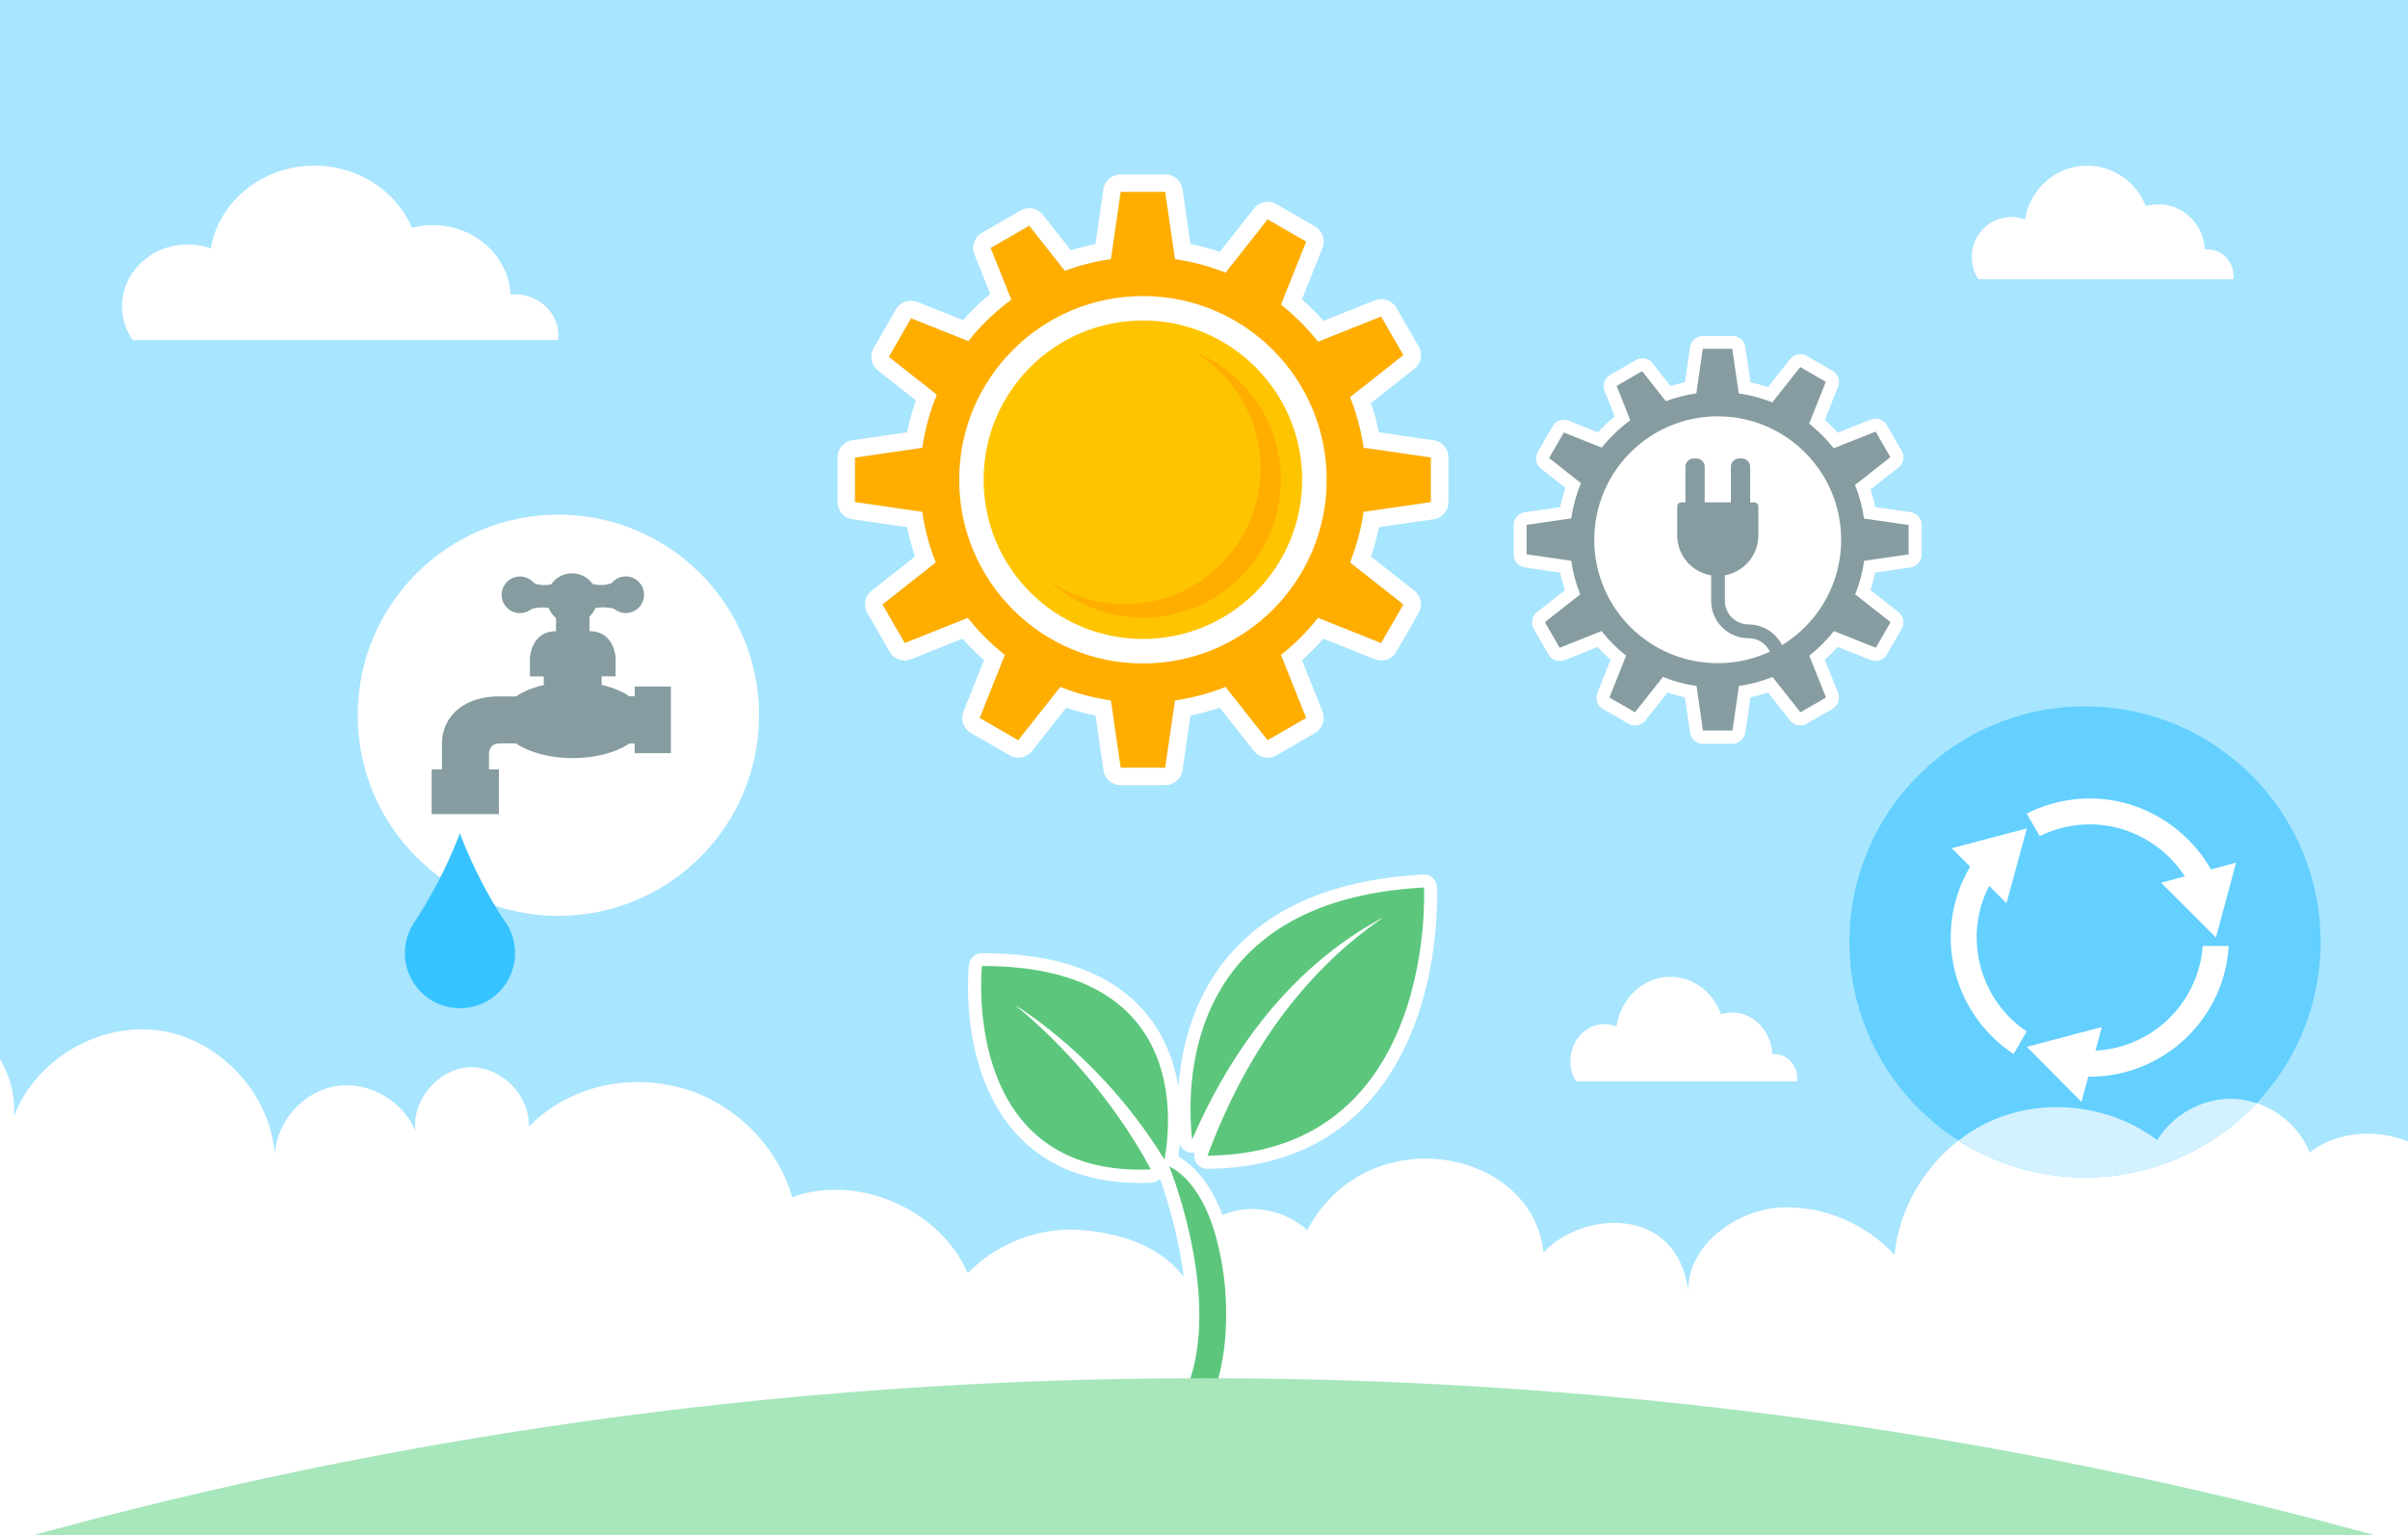
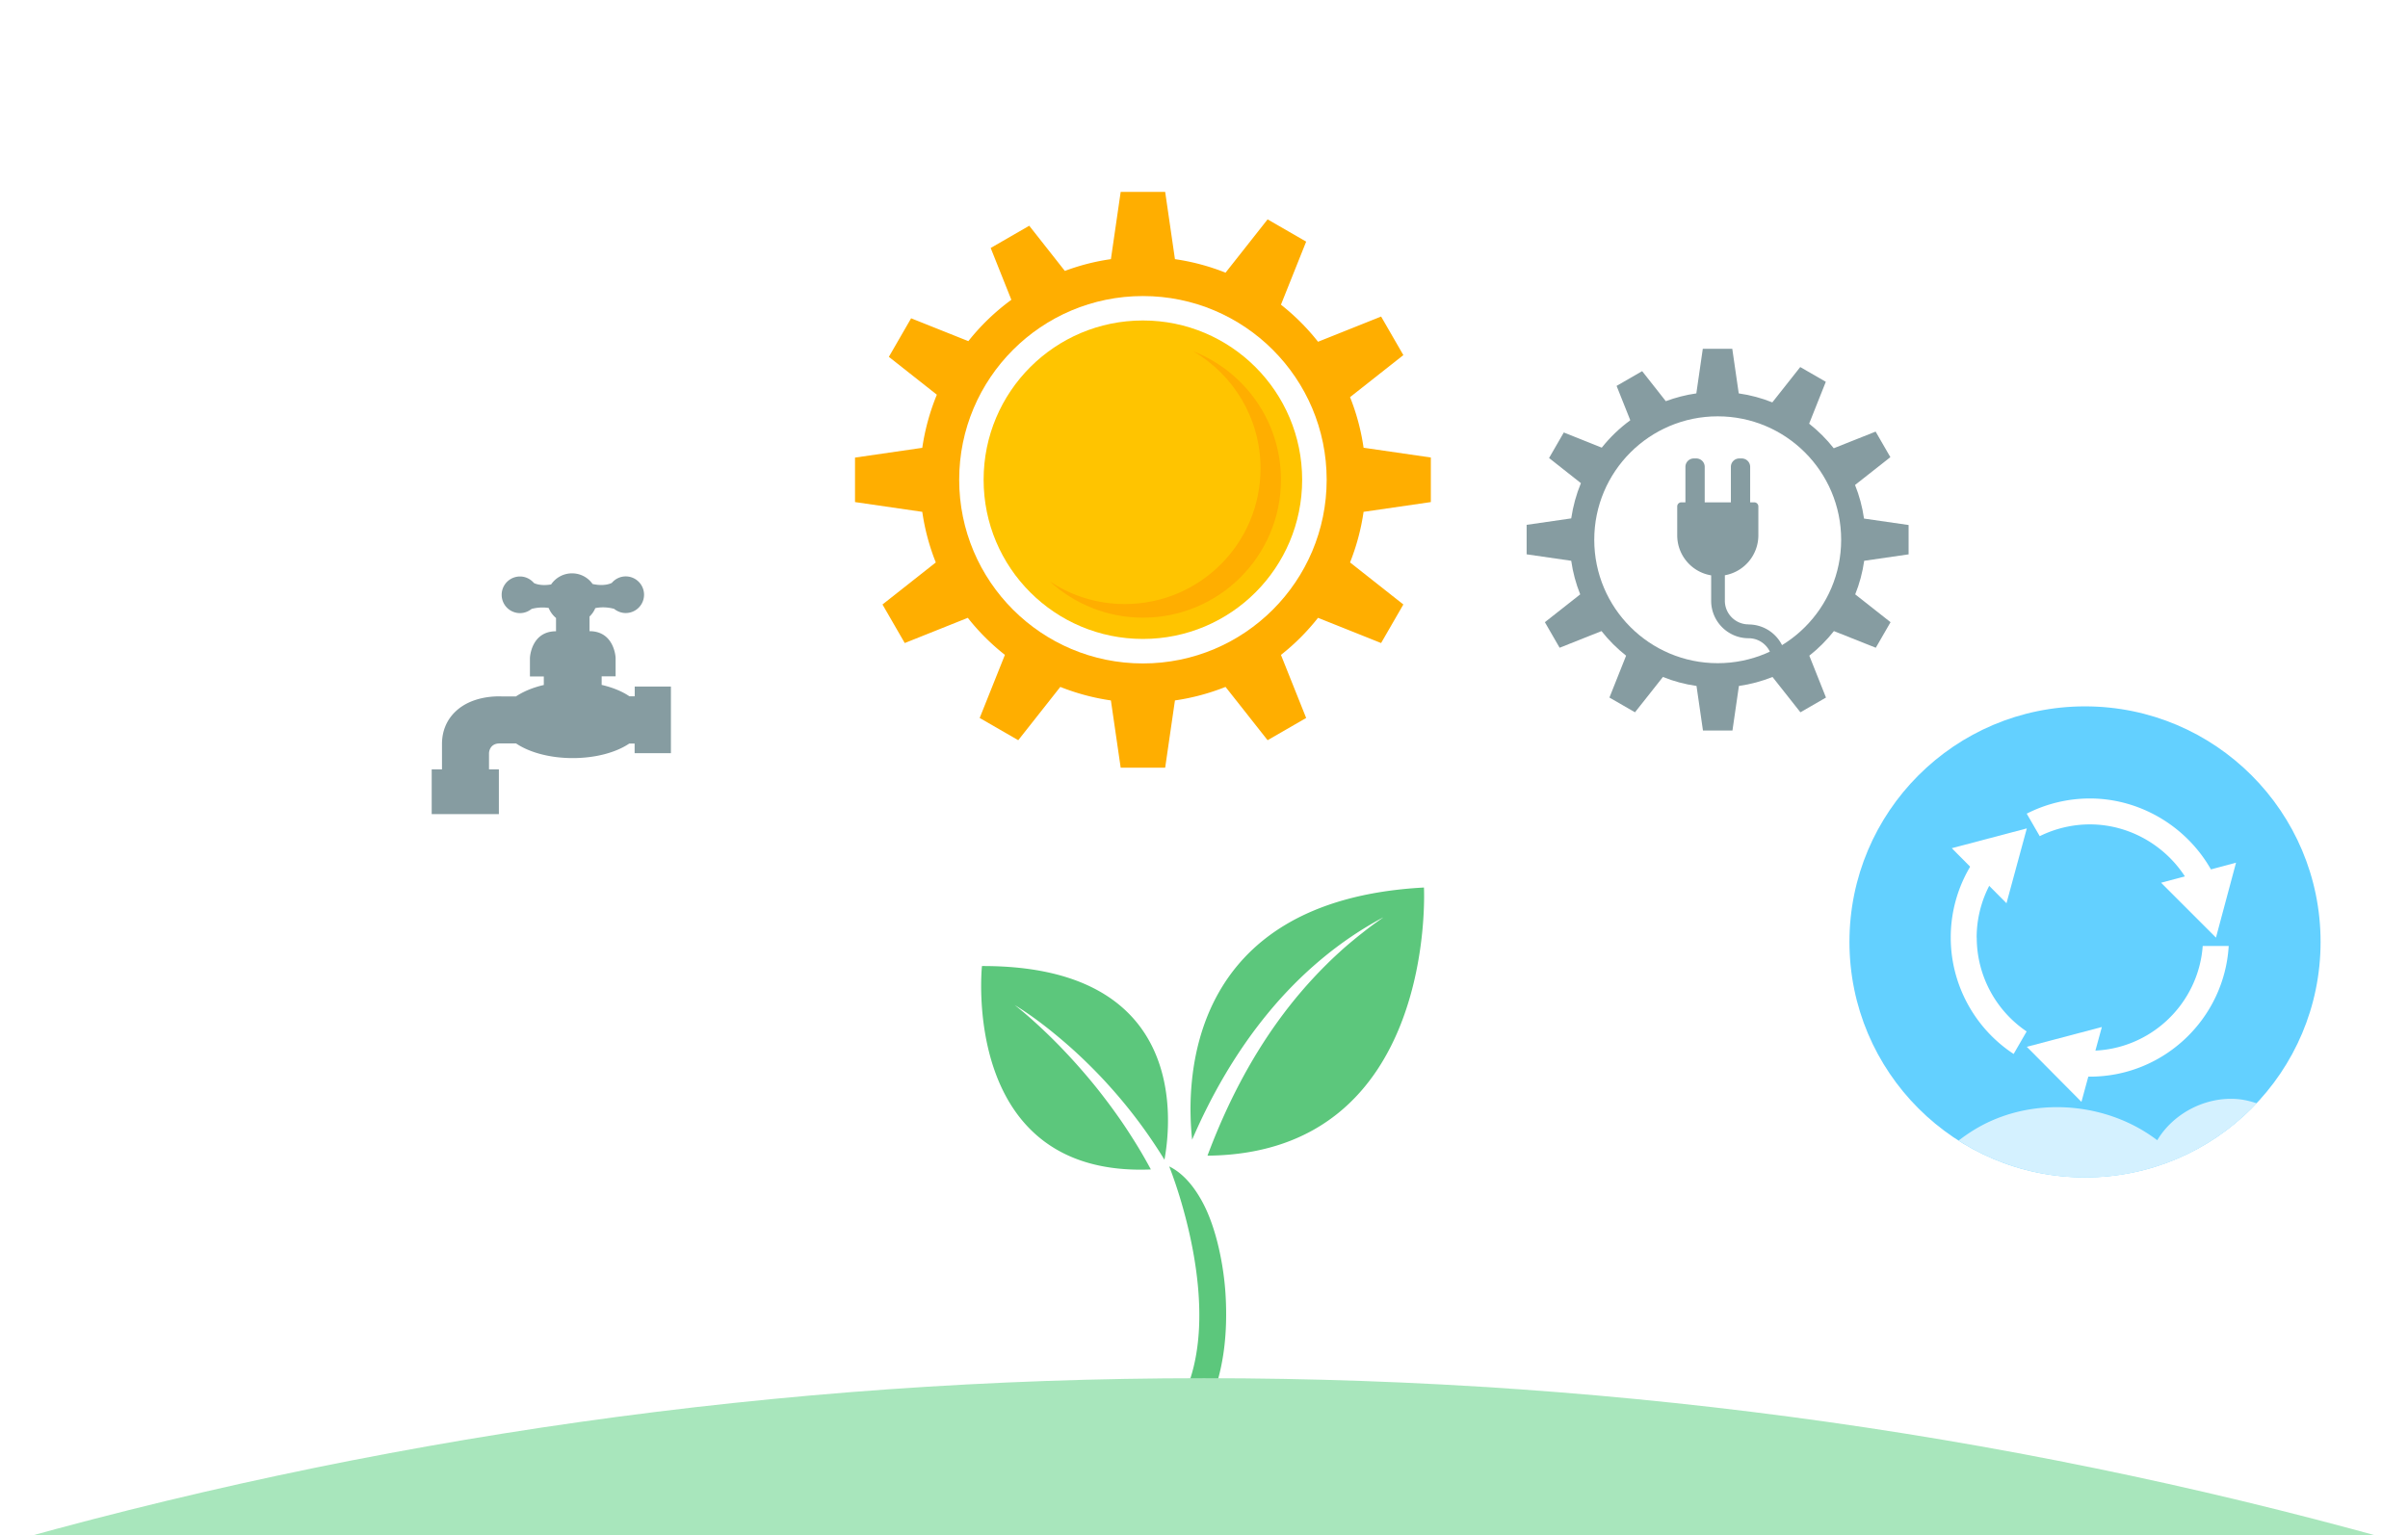
<svg xmlns="http://www.w3.org/2000/svg" viewBox="2 2 276 176">
  <defs>
    <style>.cls-10,.cls-3,.cls-5{stroke-width:0}.cls-3{fill:#ffae00}.cls-5{fill:#869ca1}.cls-10{fill:#fff}</style>
  </defs>
-   <path d="M0 0h280v180H0z" style="fill:#a8e5ff;stroke-width:0" />
  <path d="M279.98 179.98v-46.12c-3.94-2.51-9.5-2.62-13.25.26-1.34-3.36-4.69-5.83-8.3-6.12-3.61-.29-7.31 1.61-9.17 4.72-5.3-4.04-12.82-4.94-18.92-2.27s-10.55 8.79-11.19 15.43c-3.25-3.59-8.13-5.65-12.97-5.46-4.84.18-10.68 4.1-10.68 9.5-1.41-10.04-12.44-8.93-16.58-4.33-1.25-11.96-20.2-15.51-27.08-2.58-5.25-4.6-14.42-2.61-13.69 5.99-2.73-3.98-7.33-5.59-12.13-5.98-4.81-.4-9.75 1.47-13.1 4.94-3.22-7.37-12.54-11.41-20.12-8.72-1.76-6.08-6.92-11.06-13.06-12.61s-12.71.03-17.14 4.55c.17-3.6-3.17-6.96-6.77-6.82s-6.66 3.76-6.21 7.34c-1.39-3.53-5.42-5.81-9.17-5.17-3.74.63-6.8 4.11-6.95 7.91-.46-6.97-6.22-13.24-13.13-14.28-6.91-1.04-14.26 3.24-16.76 9.77.21-3.38-1.22-6.75-3.61-9.14V180h280l-.02-.02Z" class="cls-10" />
  <path d="M279.99 177.99c-44.31-12.9-89.92-19.4-136.45-19.72.45-2.48.59-5.19.4-8.12-.21-3.18-1.04-7.75-2.79-11.01-1.13-2.12-2.51-3.66-4.11-4.57.07-.42.13-.9.18-1.42.18.52.63.91 1.2.99.17.02.34.02.51 0a1.503 1.503 0 0 0 1.46 1.86c7.56-.07 13.66-2.53 18.15-7.3 8.85-9.42 8.18-24.39 8.15-25.02-.02-.4-.2-.77-.49-1.04-.3-.27-.69-.39-1.08-.38-10 .54-17.5 3.67-22.29 9.32-4.06 4.78-5.42 10.51-5.76 15.04-.46-2.82-1.54-5.84-3.74-8.47-3.81-4.56-10.09-6.87-18.66-6.87h-.12c-.77 0-1.41.58-1.49 1.34-.05.5-1.22 12.28 5.6 19.55 3.63 3.87 8.77 5.69 15.31 5.42.37-.02.72-.17.98-.42 1.09 3.01 4.33 13.08 2.39 21.1-46.83.24-92.75 6.93-137.35 19.91V180h280" class="cls-10" />
  <path d="M140.22 163.75c2.08-4.13 2.53-8.96 2.24-13.49-.19-2.98-.97-7.33-2.61-10.4-1.48-2.77-3.03-3.74-3.84-4.14.07.17 6.82 16.83 1.26 27.06-.17.31-.22.65-.17.98h3.13-.01Zm-4.75-28.79a57.11 57.11 0 0 0-6.45-8.6c-.79-.88-1.61-1.72-2.46-2.55-.84-.82-1.71-1.62-2.61-2.39-1.79-1.53-3.65-2.98-5.65-4.2.92.72 1.8 1.49 2.66 2.28s1.69 1.6 2.51 2.44c.81.84 1.6 1.69 2.36 2.56.76.87 1.51 1.76 2.22 2.67.71.91 1.41 1.84 2.07 2.78.67.94 1.3 1.91 1.91 2.88s1.19 1.97 1.74 2.98c.05.09.09.17.14.26-21.93.91-19.36-23.32-19.36-23.32 23.5-.06 21.75 17.66 20.92 22.19v.02Zm29.74-31.21s1.59 30.49-24.81 30.74c.07-.2.15-.4.23-.61 2.01-5.25 4.59-10.3 7.89-14.86 1.65-2.28 3.49-4.44 5.5-6.43.5-.5 1.02-.99 1.54-1.46.52-.48 1.06-.94 1.61-1.39.55-.46 1.11-.89 1.67-1.33.29-.21.57-.43.86-.63.29-.21.58-.41.87-.62-5.06 2.68-9.54 6.5-13.22 10.97-3.6 4.37-6.47 9.33-8.71 14.53-.69-6.37-.87-27.43 26.55-28.91h.02Z" style="fill:#5cc77c;stroke-width:0" />
  <path d="M280 180v-.37C235.57 166.86 188.6 160 140 160s-95.58 6.86-140 19.63v.37h280Z" style="fill:#a8e6bc;stroke-width:0" />
  <circle cx="240.98" cy="109.98" r="27" style="fill:#63d0ff;stroke-width:0" />
  <path d="M260.64 128.48c-.72-.24-1.46-.42-2.21-.48-3.61-.29-7.31 1.61-9.17 4.72-5.3-4.04-12.82-4.94-18.92-2.27-1.38.6-2.66 1.39-3.85 2.31a26.89 26.89 0 0 0 14.5 4.23c7.75 0 14.73-3.27 19.66-8.5h-.01Z" style="stroke-width:0;fill:#d4f1ff" />
  <path d="m249.7 103.2 6.29 6.29 2.3-8.59-8.59 2.3zM231.98 105.55l2.33-8.58-8.6 2.27 6.27 6.31zM242.91 119.74l-8.6 2.27 6.26 6.31 2.34-8.58z" class="cls-10" />
  <path d="m253.22 103.9 2.68-1.3c-2.66-5.5-8.3-9.06-14.36-9.06-2.52 0-5 .6-7.24 1.74l1.49 2.58c1.78-.88 3.76-1.35 5.75-1.35 4.93 0 9.52 2.9 11.69 7.38ZM228.56 109.49c0-2.62.79-5.16 2.27-7.33l-2.45-1.68a15.854 15.854 0 0 0-2.79 9.01c0 5.38 2.74 10.41 7.21 13.34l1.49-2.58a13.008 13.008 0 0 1-5.72-10.76h-.01ZM254.47 110.45c-.49 6.71-6.1 12.01-12.93 12.01-.33 0-.67-.01-1-.04l-.23 2.96c.41.03.82.05 1.23.05 8.47 0 15.41-6.64 15.91-14.98h-2.98Z" class="cls-10" />
  <circle cx="66" cy="84" r="23" class="cls-10" />
-   <path d="M59.88 107.66c-3.44-5.2-5.17-10.15-5.17-10.15s-1.74 4.94-5.17 10.15a6.288 6.288 0 0 0-1.13 3.61c0 3.48 2.82 6.31 6.31 6.31s6.31-2.82 6.31-6.31c0-1.34-.42-2.58-1.13-3.61h-.02Z" style="fill:#36c3ff;stroke-width:0" />
  <path d="M74.75 80.68v1.15h-.6c-.84-.57-1.93-1.02-3.19-1.31v-.98h1.6v-2.13s-.12-3.05-2.99-3.05v-1.68c.28-.27.51-.59.66-.96.41-.09 1.2-.18 2.16.08.36.29.82.48 1.33.48a2.1 2.1 0 1 0 0-4.2c-.64 0-1.21.29-1.6.75h-.01s-.76.44-2.19.12c-.52-.74-1.38-1.22-2.36-1.22s-1.87.5-2.39 1.27c-1.28.23-1.97-.16-1.97-.16-.39-.45-.95-.75-1.6-.75a2.1 2.1 0 1 0 0 4.2c.51 0 .96-.19 1.33-.48.82-.22 1.52-.18 1.96-.11.18.45.47.84.84 1.15v1.52c-2.87 0-2.99 3.05-2.99 3.05v2.13h1.59v.98c-1.26.29-2.35.75-3.19 1.31h-1.65c-.73-.03-3.43-.02-5.26 1.71-1.03.97-1.57 2.26-1.57 3.74v2.91h-1.18v5.13h7.7V90.2h-1.13v-1.87s.02-1.1 1.22-1.1h1.88c1.51 1.02 3.85 1.68 6.49 1.68s4.98-.65 6.49-1.67h.61v1.11h4.16v-7.64h-4.16l.02-.03Z" class="cls-5" />
  <path d="M258 33.65c0-1.69-1.34-3.06-2.99-3.06-.1 0-.2 0-.29.01-.15-2.88-2.48-5.17-5.33-5.17-.5 0-.99.07-1.45.2-1.07-2.72-3.67-4.63-6.71-4.63-3.59 0-6.56 2.67-7.13 6.17-.49-.19-1.02-.29-1.58-.29-2.49 0-4.51 2.06-4.51 4.61 0 .93.27 1.79.73 2.52h29.25c.01-.12.02-.23.02-.35ZM208 125.67c0-1.56-1.16-2.82-2.6-2.82-.09 0-.17 0-.26.01-.13-2.66-2.15-4.78-4.62-4.78-.43 0-.85.07-1.25.19-.93-2.51-3.18-4.28-5.81-4.28-3.11 0-5.69 2.46-6.18 5.69-.43-.17-.89-.27-1.37-.27-2.16 0-3.91 1.9-3.91 4.25 0 .86.23 1.65.63 2.32h25.35c0-.11.02-.22.02-.33v.02ZM66 40.46c0-2.6-2.23-4.71-4.99-4.71-.17 0-.33 0-.49.02-.24-4.43-4.13-7.96-8.89-7.96-.83 0-1.64.11-2.41.31-1.78-4.18-6.12-7.13-11.18-7.13-5.98 0-10.94 4.1-11.89 9.49a7.91 7.91 0 0 0-2.64-.45c-4.15 0-7.52 3.17-7.52 7.09 0 1.43.45 2.76 1.22 3.87h48.74c.02-.18.04-.36.04-.54ZM166 59.55v-5.1l-7.71-1.12c-.29-2.02-.82-3.97-1.55-5.8l6.11-4.82-2.55-4.42-7.23 2.89c-1.24-1.58-2.67-3-4.25-4.25l2.89-7.23-4.42-2.55-4.82 6.11c-1.84-.73-3.78-1.26-5.8-1.55L135.55 24h-5.1l-1.12 7.71c-1.83.26-3.6.72-5.28 1.35l-4.08-5.18-4.42 2.55 2.37 5.94a25.458 25.458 0 0 0-4.93 4.74l-6.56-2.62-2.55 4.42 5.5 4.34c-.79 1.92-1.36 3.97-1.67 6.09L100 54.46v5.1l7.71 1.12c.29 2.02.82 3.97 1.55 5.8l-6.11 4.82 2.55 4.42 7.23-2.89c1.24 1.58 2.67 3 4.25 4.25l-2.89 7.23 4.42 2.55 4.82-6.11c1.84.73 3.78 1.26 5.8 1.55l1.12 7.71h5.1l1.12-7.71c2.02-.29 3.96-.82 5.8-1.55l4.82 6.11 4.42-2.55-2.89-7.23c1.58-1.24 3-2.67 4.25-4.25l7.23 2.89 2.55-4.42-6.11-4.82c.73-1.84 1.26-3.78 1.55-5.8l7.71-1.12Z" class="cls-10" />
-   <path d="m135.55 24 1.12 7.71c2.02.29 3.96.82 5.8 1.55l4.82-6.11 4.42 2.55-2.89 7.23c1.58 1.24 3 2.67 4.25 4.25l7.23-2.89 2.55 4.42-6.11 4.82c.73 1.84 1.26 3.78 1.55 5.8l7.71 1.12v5.1l-7.71 1.12c-.29 2.02-.82 3.96-1.55 5.8l6.11 4.82-2.55 4.42-7.23-2.89c-1.24 1.58-2.67 3-4.25 4.25l2.89 7.23-4.42 2.55-4.82-6.11c-1.84.73-3.78 1.26-5.8 1.55L135.55 90h-5.1l-1.12-7.71c-2.02-.29-3.96-.82-5.8-1.55l-4.82 6.11-4.42-2.55 2.89-7.23c-1.58-1.24-3-2.67-4.25-4.25l-7.23 2.89-2.55-4.42 6.11-4.82c-.73-1.84-1.26-3.78-1.55-5.8L100 59.55v-5.1l7.71-1.12c.31-2.13.87-4.17 1.67-6.09l-5.5-4.34 2.55-4.42 6.56 2.62c1.43-1.79 3.08-3.39 4.93-4.74l-2.37-5.94 4.42-2.55 4.08 5.18c1.68-.63 3.45-1.08 5.28-1.35l1.12-7.71h5.1m0-1.99h-5.1c-.99 0-1.84.73-1.98 1.71l-.91 6.27c-.95.19-1.89.43-2.81.72l-3.21-4.07c-.39-.5-.98-.76-1.57-.76-.34 0-.68.09-1 .27l-4.42 2.55c-.86.5-1.23 1.55-.86 2.47l1.81 4.54c-1.12.92-2.16 1.92-3.12 3l-5.22-2.08c-.24-.1-.49-.14-.74-.14-.7 0-1.37.37-1.73 1l-2.55 4.42c-.5.86-.29 1.96.49 2.57l4.35 3.43c-.42 1.19-.75 2.42-1 3.66l-6.27.91c-.98.14-1.71.99-1.71 1.98v5.1c0 .99.73 1.84 1.71 1.98l6.27.91c.23 1.14.53 2.26.9 3.36l-4.97 3.92c-.78.61-.99 1.71-.49 2.57l2.55 4.42a1.997 1.997 0 0 0 2.47.86l5.89-2.35c.77.87 1.59 1.69 2.46 2.46l-2.35 5.89c-.37.92 0 1.98.86 2.47l4.42 2.55c.31.18.66.27 1 .27.6 0 1.18-.27 1.57-.76l3.92-4.97c1.1.37 2.22.67 3.36.9l.91 6.27c.14.98.99 1.71 1.98 1.71h5.1c.99 0 1.84-.73 1.98-1.71l.91-6.27c1.14-.23 2.26-.53 3.36-.9l3.92 4.97c.39.5.98.76 1.57.76.34 0 .68-.09 1-.27l4.42-2.55c.86-.5 1.23-1.55.86-2.47l-2.35-5.89c.87-.77 1.69-1.59 2.46-2.46l5.89 2.35c.24.1.49.14.74.14.7 0 1.37-.36 1.73-1l2.55-4.42c.5-.86.29-1.96-.49-2.57l-4.97-3.92c.37-1.1.67-2.22.9-3.36l6.27-.91c.98-.14 1.71-.99 1.71-1.98v-5.1c0-.99-.73-1.84-1.71-1.98l-6.27-.91c-.23-1.14-.53-2.26-.9-3.36l4.97-3.92c.78-.62.99-1.71.49-2.57l-2.55-4.42c-.37-.63-1.04-1-1.73-1-.25 0-.5.05-.74.14l-5.89 2.35c-.77-.87-1.59-1.69-2.46-2.46l2.35-5.89c.37-.92 0-1.98-.86-2.47l-4.42-2.55c-.31-.18-.66-.27-1-.27-.6 0-1.18.27-1.57.76l-3.92 4.97c-1.1-.37-2.22-.67-3.36-.9l-.91-6.27c-.14-.98-.99-1.71-1.98-1.71Z" class="cls-10" />
+   <path d="m135.55 24 1.12 7.71c2.02.29 3.96.82 5.8 1.55l4.82-6.11 4.42 2.55-2.89 7.23c1.58 1.24 3 2.67 4.25 4.25l7.23-2.89 2.55 4.42-6.11 4.82c.73 1.84 1.26 3.78 1.55 5.8l7.71 1.12v5.1l-7.71 1.12c-.29 2.02-.82 3.96-1.55 5.8l6.11 4.82-2.55 4.42-7.23-2.89c-1.24 1.58-2.67 3-4.25 4.25l2.89 7.23-4.42 2.55-4.82-6.11c-1.84.73-3.78 1.26-5.8 1.55L135.55 90h-5.1l-1.12-7.71c-2.02-.29-3.96-.82-5.8-1.55l-4.82 6.11-4.42-2.55 2.89-7.23c-1.58-1.24-3-2.67-4.25-4.25l-7.23 2.89-2.55-4.42 6.11-4.82c-.73-1.84-1.26-3.78-1.55-5.8L100 59.55v-5.1l7.71-1.12c.31-2.13.87-4.17 1.67-6.09l-5.5-4.34 2.55-4.42 6.56 2.62c1.43-1.79 3.08-3.39 4.93-4.74l-2.37-5.94 4.42-2.55 4.08 5.18c1.68-.63 3.45-1.08 5.28-1.35l1.12-7.71h5.1m0-1.99h-5.1c-.99 0-1.84.73-1.98 1.71l-.91 6.27c-.95.19-1.89.43-2.81.72l-3.21-4.07c-.39-.5-.98-.76-1.57-.76-.34 0-.68.09-1 .27l-4.42 2.55c-.86.5-1.23 1.55-.86 2.47l1.81 4.54c-1.12.92-2.16 1.92-3.12 3l-5.22-2.08c-.24-.1-.49-.14-.74-.14-.7 0-1.37.37-1.73 1l-2.55 4.42c-.5.86-.29 1.96.49 2.57l4.35 3.43c-.42 1.19-.75 2.42-1 3.66l-6.27.91c-.98.14-1.71.99-1.71 1.98v5.1c0 .99.73 1.84 1.71 1.98l6.27.91c.23 1.14.53 2.26.9 3.36l-4.97 3.92c-.78.61-.99 1.71-.49 2.57l2.55 4.42a1.997 1.997 0 0 0 2.47.86l5.89-2.35c.77.87 1.59 1.69 2.46 2.46l-2.35 5.89c-.37.92 0 1.98.86 2.47l4.42 2.55c.31.18.66.27 1 .27.6 0 1.18-.27 1.57-.76l3.92-4.97c1.1.37 2.22.67 3.36.9l.91 6.27c.14.98.99 1.71 1.98 1.71h5.1c.99 0 1.84-.73 1.98-1.71l.91-6.27c1.14-.23 2.26-.53 3.36-.9l3.92 4.97c.39.5.98.76 1.57.76.34 0 .68-.09 1-.27l4.42-2.55c.86-.5 1.23-1.55.86-2.47l-2.35-5.89c.87-.77 1.69-1.59 2.46-2.46l5.89 2.35c.24.1.49.14.74.14.7 0 1.37-.36 1.73-1l2.55-4.42c.5-.86.29-1.96-.49-2.57l-4.97-3.92c.37-1.1.67-2.22.9-3.36l6.27-.91c.98-.14 1.71-.99 1.71-1.98v-5.1c0-.99-.73-1.84-1.71-1.98l-6.27-.91c-.23-1.14-.53-2.26-.9-3.36l4.97-3.92c.78-.62.99-1.71.49-2.57l-2.55-4.42c-.37-.63-1.04-1-1.73-1-.25 0-.5.05-.74.14l-5.89 2.35c-.77-.87-1.59-1.69-2.46-2.46l2.35-5.89c.37-.92 0-1.98-.86-2.47l-4.42-2.55c-.31-.18-.66-.27-1-.27-.6 0-1.18.27-1.57.76c-1.1-.37-2.22-.67-3.36-.9l-.91-6.27c-.14-.98-.99-1.71-1.98-1.71Z" class="cls-10" />
  <path d="M166 59.55v-5.1l-7.71-1.12c-.29-2.02-.82-3.97-1.55-5.8l6.11-4.82-2.55-4.42-7.23 2.89c-1.24-1.58-2.67-3-4.25-4.25l2.89-7.23-4.42-2.55-4.82 6.11c-1.84-.73-3.78-1.26-5.8-1.55L135.55 24h-5.1l-1.12 7.71c-1.83.26-3.6.72-5.28 1.35l-4.08-5.18-4.42 2.55 2.37 5.94a25.458 25.458 0 0 0-4.93 4.74l-6.56-2.62-2.55 4.42 5.5 4.34c-.79 1.92-1.36 3.97-1.67 6.09L100 54.46v5.1l7.71 1.12c.29 2.02.82 3.97 1.55 5.8l-6.11 4.82 2.55 4.42 7.23-2.89c1.24 1.58 2.67 3 4.25 4.25l-2.89 7.23 4.42 2.55 4.82-6.11c1.84.73 3.78 1.26 5.8 1.55l1.12 7.71h5.1l1.12-7.71c2.02-.29 3.96-.82 5.8-1.55l4.82 6.11 4.42-2.55-2.89-7.23c1.58-1.24 3-2.67 4.25-4.25l7.23 2.89 2.55-4.42-6.11-4.82c.73-1.84 1.26-3.78 1.55-5.8l7.71-1.12Z" class="cls-3" />
  <circle cx="133" cy="57" r="21.06" class="cls-10" />
  <path d="M133 38.74c-10.09 0-18.26 8.17-18.26 18.26s8.17 18.25 18.26 18.25 18.25-8.17 18.25-18.25-8.17-18.26-18.25-18.26Z" style="fill:#ffc400;stroke-width:0" />
  <path d="M138.79 42.28c4.6 2.7 7.69 7.7 7.69 13.42 0 8.59-6.96 15.55-15.55 15.55-3.19 0-6.15-.96-8.61-2.6 2.81 2.58 6.57 4.16 10.69 4.16 8.73 0 15.81-7.08 15.81-15.81 0-6.69-4.16-12.41-10.03-14.72Z" class="cls-3" />
  <path d="M220.76 65.57v-3.38l-5.11-.74c-.19-1.34-.54-2.63-1.03-3.85l4.05-3.19-1.69-2.93-4.8 1.91c-.82-1.04-1.77-1.99-2.82-2.82l1.91-4.8-2.93-1.69-3.2 4.05c-1.22-.49-2.51-.84-3.85-1.03l-.74-5.11h-3.38l-.74 5.11c-1.21.17-2.38.48-3.5.89l-2.71-3.44-2.93 1.69 1.57 3.94c-1.23.9-2.33 1.96-3.27 3.14l-4.35-1.74-1.69 2.93 3.65 2.88c-.53 1.28-.9 2.63-1.11 4.04l-5.11.74v3.38l5.11.74c.19 1.34.54 2.63 1.03 3.85l-4.05 3.19 1.69 2.93 4.8-1.91c.82 1.04 1.77 1.99 2.82 2.82l-1.91 4.8 2.93 1.69 3.2-4.05c1.22.49 2.51.84 3.85 1.03l.74 5.11h3.38l.74-5.11c1.34-.19 2.63-.54 3.85-1.03l3.2 4.05 2.93-1.69-1.91-4.8c1.04-.82 1.99-1.77 2.82-2.82l4.8 1.91 1.69-2.93-4.05-3.19c.49-1.22.84-2.51 1.03-3.85l5.11-.74-.02.02Z" class="cls-10" />
  <path d="M200.57 87.27h-3.38c-.74 0-1.38-.55-1.48-1.29l-.59-4.04c-.68-.14-1.35-.32-2.01-.54l-2.52 3.2c-.46.58-1.29.74-1.93.37l-2.93-1.69c-.65-.37-.92-1.16-.64-1.85l1.51-3.79c-.52-.46-1.01-.95-1.47-1.47l-3.79 1.51c-.69.28-1.48 0-1.85-.64l-1.69-2.93a1.51 1.51 0 0 1 .37-1.93l3.2-2.52c-.22-.66-.4-1.33-.54-2.01l-4.04-.59c-.74-.11-1.29-.74-1.29-1.48V62.2c0-.74.55-1.38 1.29-1.48l4.04-.58c.15-.75.36-1.49.6-2.21l-2.79-2.2c-.59-.46-.74-1.28-.37-1.93l1.69-2.93c.37-.65 1.16-.92 1.85-.64l3.35 1.34c.59-.66 1.23-1.27 1.91-1.84l-1.15-2.9c-.27-.69 0-1.48.64-1.85l2.93-1.69c.65-.37 1.47-.22 1.93.37l2.05 2.6c.54-.17 1.09-.31 1.65-.42l.59-4.04c.11-.74.74-1.28 1.48-1.28h3.38c.74 0 1.38.55 1.48 1.28l.59 4.04c.68.14 1.35.32 2.01.54l2.52-3.2c.46-.59 1.28-.74 1.93-.37l2.93 1.69c.65.37.92 1.16.64 1.85l-1.51 3.79c.52.46 1.01.95 1.47 1.47l3.79-1.51c.69-.27 1.48 0 1.85.64l1.69 2.93c.37.65.21 1.47-.37 1.93l-3.2 2.52c.22.66.4 1.33.54 2.01l4.04.58c.74.11 1.29.74 1.29 1.48v3.38c0 .75-.55 1.38-1.29 1.48l-4.04.59c-.14.68-.32 1.35-.54 2.01l3.2 2.52c.59.46.74 1.28.37 1.93l-1.69 2.93c-.37.65-1.16.92-1.85.64l-3.79-1.51c-.46.52-.95 1.01-1.47 1.47l1.51 3.79c.27.69 0 1.48-.64 1.85l-2.93 1.69c-.65.37-1.47.21-1.93-.37l-2.52-3.2c-.66.22-1.33.4-2.01.54l-.59 4.04c-.11.74-.74 1.29-1.48 1.29Zm-2.08-3h.79l.55-3.83c.1-.66.61-1.18 1.27-1.27 1.2-.17 2.38-.49 3.51-.94.62-.25 1.32-.06 1.73.46l2.39 3.03.68-.39-1.43-3.59c-.25-.62-.06-1.32.46-1.73.95-.75 1.82-1.62 2.57-2.57.41-.52 1.12-.71 1.73-.46l3.59 1.43.39-.68-3.03-2.39c-.52-.41-.71-1.12-.46-1.73.45-1.12.76-2.3.94-3.5.09-.66.61-1.18 1.27-1.27l3.83-.56v-.79l-3.83-.56c-.66-.1-1.18-.61-1.27-1.27-.17-1.2-.49-2.38-.94-3.51-.25-.62-.06-1.32.46-1.73l3.03-2.39-.39-.68-3.59 1.43c-.61.24-1.32.06-1.73-.47-.75-.95-1.62-1.81-2.57-2.57-.52-.41-.71-1.12-.46-1.73l1.43-3.59-.68-.39-2.39 3.03c-.41.52-1.12.71-1.73.47-1.13-.45-2.31-.76-3.51-.94-.66-.09-1.18-.61-1.27-1.27l-.55-3.83h-.79l-.55 3.83c-.1.66-.61 1.17-1.27 1.27-1.09.16-2.16.43-3.19.81-.61.23-1.3.04-1.7-.48l-1.9-2.42-.68.39 1.09 2.73c.25.63.04 1.36-.51 1.77-1.12.82-2.12 1.78-2.98 2.87-.41.52-1.12.71-1.73.46l-3.15-1.26-.39.68 2.63 2.07c.53.42.71 1.13.46 1.75-.49 1.18-.83 2.42-1.01 3.68-.1.66-.61 1.18-1.27 1.27l-3.82.56v.79l3.83.56c.66.1 1.18.61 1.27 1.27.17 1.2.49 2.38.94 3.51.25.62.06 1.32-.46 1.73l-3.03 2.39.39.68 3.59-1.43c.62-.24 1.32-.06 1.73.46.75.95 1.62 1.82 2.57 2.57.52.41.71 1.12.46 1.73l-1.43 3.59.68.39 2.39-3.03c.41-.52 1.12-.71 1.73-.46 1.12.45 2.3.76 3.51.94.66.09 1.18.61 1.27 1.27l.55 3.83h-.02Zm22.28-18.7Z" class="cls-10" />
  <path d="M220.76 65.57v-3.38l-5.11-.74c-.19-1.34-.54-2.63-1.03-3.85l4.05-3.19-1.69-2.93-4.8 1.91c-.82-1.04-1.77-1.99-2.82-2.82l1.91-4.8-2.93-1.69-3.2 4.05c-1.22-.49-2.51-.84-3.85-1.03l-.74-5.11h-3.38l-.74 5.11c-1.21.17-2.38.48-3.5.89l-2.71-3.44-2.93 1.69 1.57 3.94c-1.23.9-2.33 1.96-3.27 3.14l-4.35-1.74-1.69 2.93 3.65 2.88c-.53 1.28-.9 2.63-1.11 4.04l-5.11.74v3.38l5.11.74c.19 1.34.54 2.63 1.03 3.85l-4.05 3.19 1.69 2.93 4.8-1.91c.82 1.04 1.77 1.99 2.82 2.82l-1.91 4.8 2.93 1.69 3.2-4.05c1.22.49 2.51.84 3.85 1.03l.74 5.11h3.38l.74-5.11c1.34-.19 2.63-.54 3.85-1.03l3.2 4.05 2.93-1.69-1.91-4.8c1.04-.82 1.99-1.77 2.82-2.82l4.8 1.91 1.69-2.93-4.05-3.19c.49-1.22.84-2.51 1.03-3.85l5.11-.74-.02.02Z" class="cls-5" />
  <circle cx="198.88" cy="63.88" r="14.15" class="cls-10" />
  <path d="M202.41 73.58c-1.49 0-2.71-1.21-2.71-2.71v-2.92a4.66 4.66 0 0 0 3.84-4.58v-3.31a.47.47 0 0 0-.47-.47h-.47v-4.07a.96.96 0 0 0-.96-.96h-.29a.96.96 0 0 0-.96.96v4.07h-3v-4.07a.96.96 0 0 0-.96-.96h-.29a.96.96 0 0 0-.96.96v4.07h-.47a.47.47 0 0 0-.47.47v3.31c0 2.31 1.68 4.23 3.89 4.59v2.92c0 2.36 1.92 4.29 4.29 4.29 1.38 0 2.51 1.03 2.68 2.36.5-.23.99-.48 1.46-.76a4.293 4.293 0 0 0-4.14-3.18Z" class="cls-5" />
</svg>